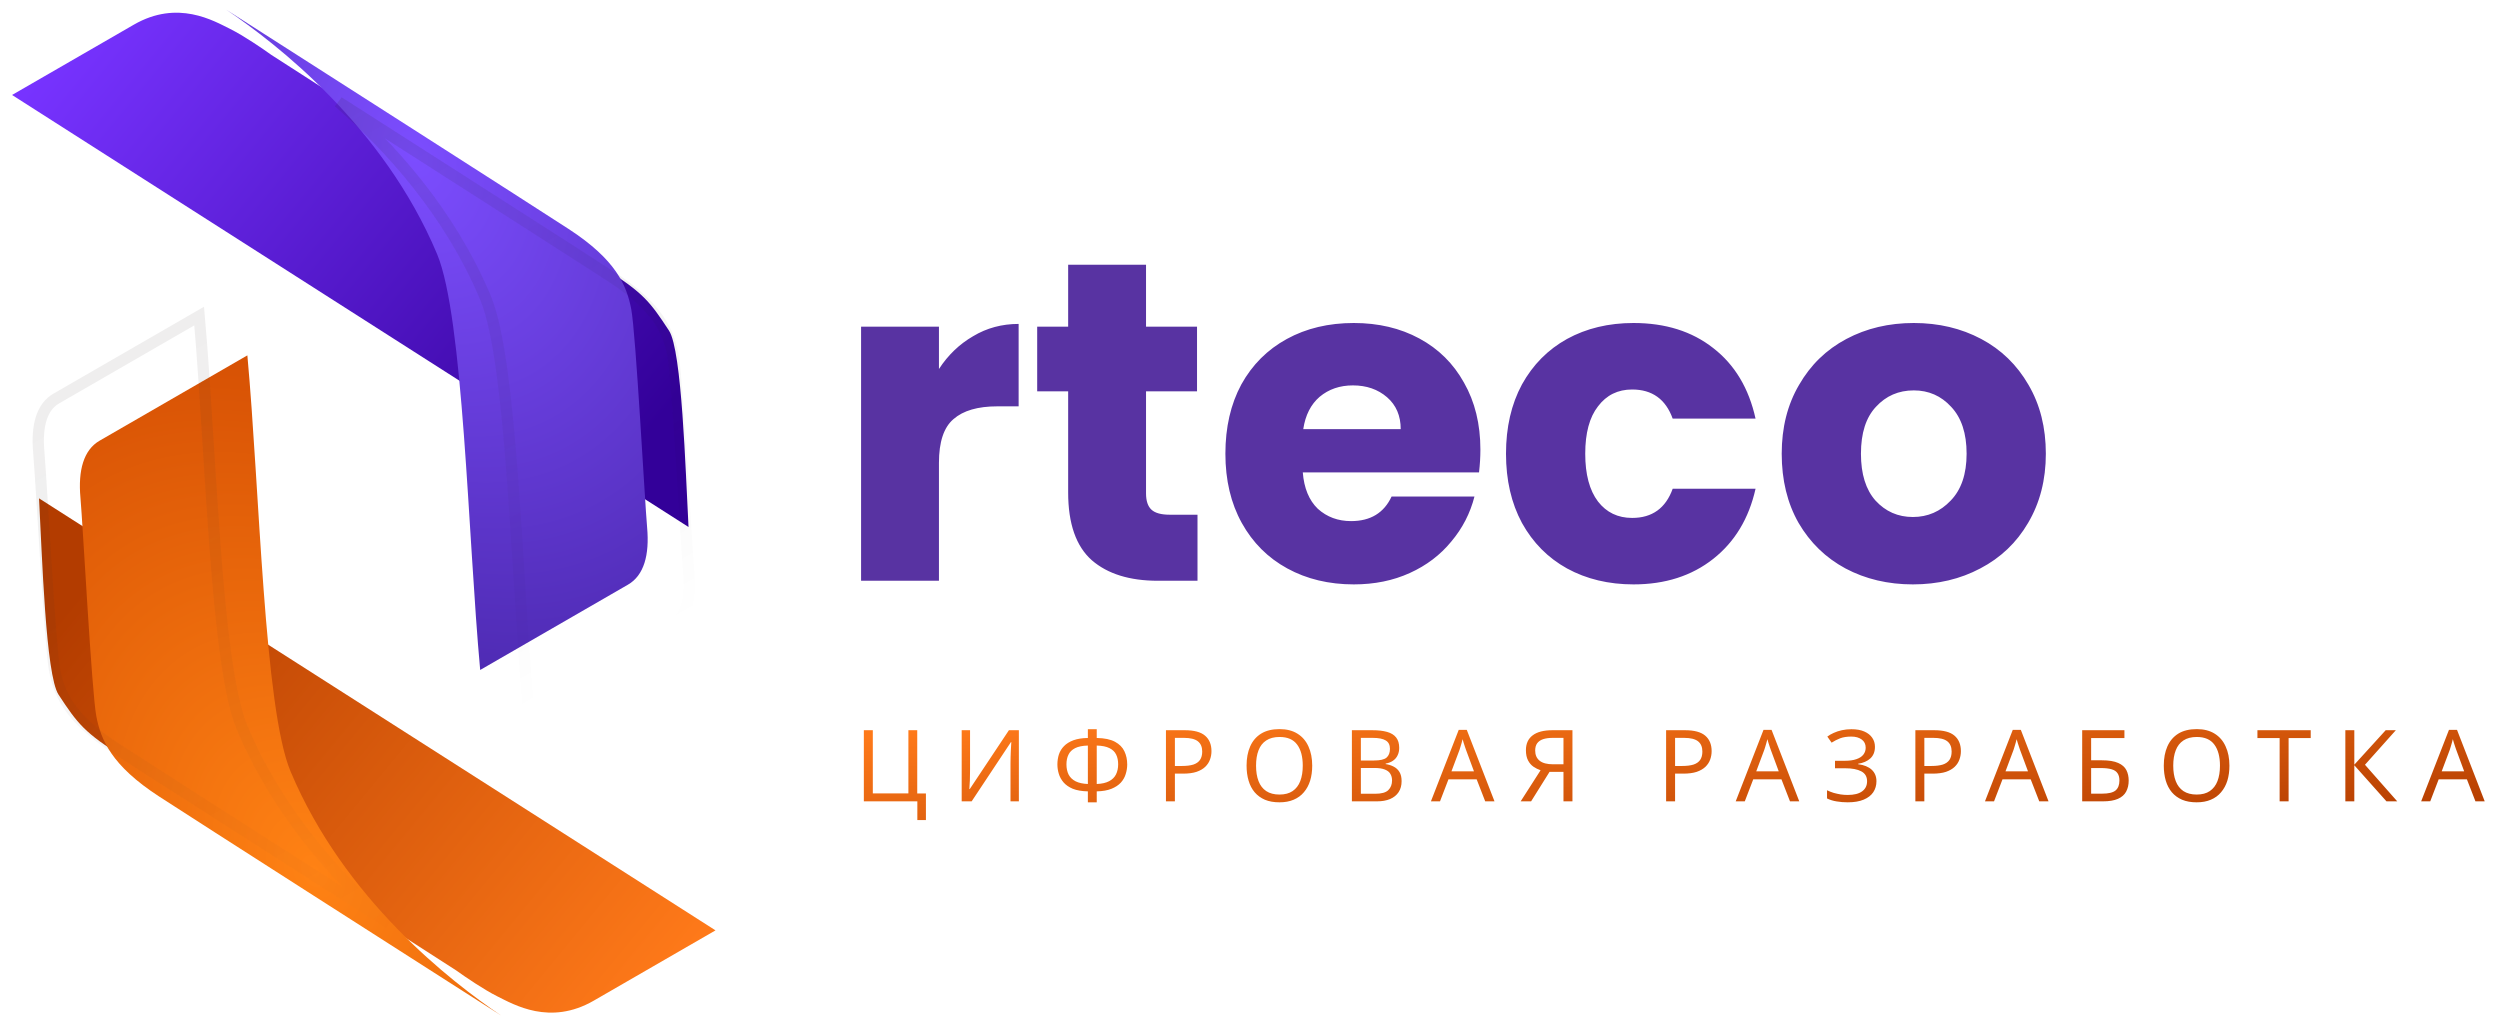
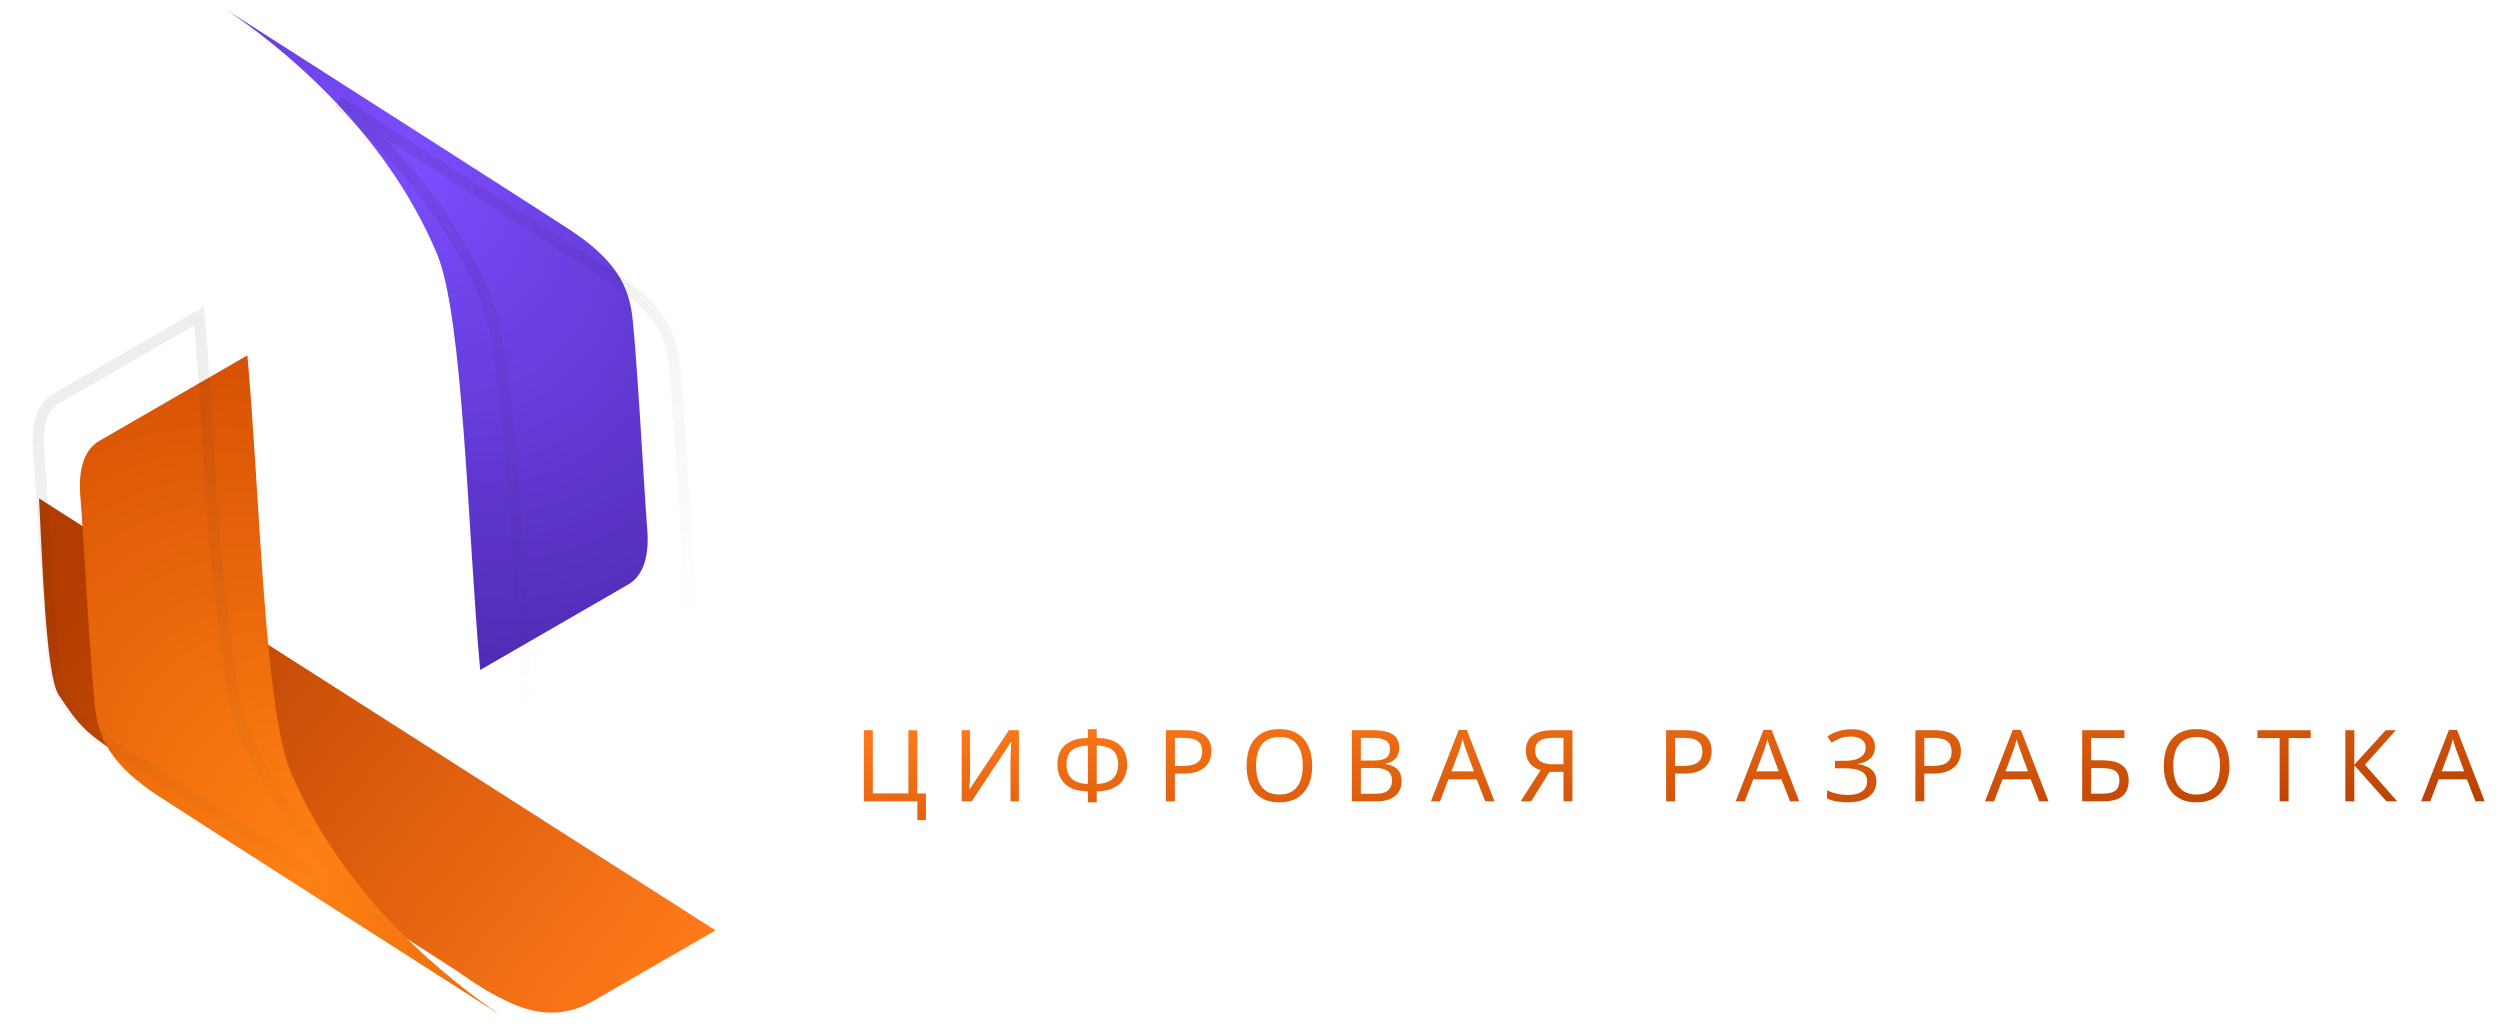
<svg xmlns="http://www.w3.org/2000/svg" width="95" height="39" viewBox="0 0 95 39" fill="none">
-   <path d="M8.75 1.102C9.252 1.351 10 1.861 10.311 2.086C14.133 4.56 22.004 9.563 22.965 10.184C24.439 11.137 24.679 11.428 25.423 12.566C25.913 13.316 26.048 17.858 26.164 20.026L0.458 3.609L5.085 0.938C6.753 -0.025 8.122 0.792 8.75 1.102Z" fill="url(#paint0_linear_1_15)" />
  <path d="M18.898 37.861C18.396 37.612 17.648 37.102 17.337 36.877C13.515 34.403 5.644 29.4 4.683 28.779C3.209 27.826 2.969 27.535 2.225 26.397C1.735 25.647 1.6 21.105 1.483 18.937L27.189 35.354L22.563 38.025C20.895 38.988 19.526 38.171 18.898 37.861Z" fill="url(#paint1_linear_1_15)" />
  <g filter="url(#filter0_i_1_15)">
    <path d="M18.323 11.364C16.281 6.509 12.228 3.379 10.32 2.089C14.054 4.475 21.883 9.48 23.323 10.417C25.125 11.588 25.529 12.557 25.704 13.465C25.879 14.373 26.216 20.735 26.308 21.768C26.4 22.801 26.191 23.581 25.58 23.934L19.964 27.176C19.497 22.102 19.331 13.761 18.323 11.364Z" fill="url(#paint2_radial_1_15)" />
  </g>
  <path d="M18.447 11.312C17.074 8.045 14.799 5.557 12.868 3.878C16.834 6.413 22.095 9.779 23.25 10.53C24.14 11.109 24.677 11.633 25.012 12.117C25.347 12.599 25.486 13.049 25.571 13.491C25.613 13.708 25.667 14.267 25.724 15.011C25.782 15.75 25.843 16.662 25.902 17.578C25.943 18.209 25.982 18.843 26.018 19.424C26.086 20.527 26.143 21.44 26.173 21.78C26.264 22.802 26.051 23.506 25.512 23.817L20.08 26.953C19.951 25.509 19.846 23.82 19.736 22.085C19.657 20.808 19.575 19.505 19.481 18.256C19.368 16.746 19.238 15.317 19.073 14.114C18.908 12.915 18.707 11.929 18.447 11.312Z" stroke="url(#paint3_linear_1_15)" stroke-width="0.429" />
  <g filter="url(#filter1_i_1_15)">
    <path d="M9.325 27.599C11.367 32.455 15.419 35.584 17.327 36.874C13.593 34.489 5.765 29.483 4.324 28.546C2.523 27.375 2.118 26.406 1.943 25.498C1.768 24.59 1.432 18.228 1.34 17.195C1.247 16.162 1.457 15.382 2.068 15.029L7.683 11.787C8.15 16.861 8.317 25.202 9.325 27.599Z" fill="url(#paint4_radial_1_15)" />
  </g>
-   <path d="M9.2 27.651C10.574 30.918 12.849 33.406 14.779 35.085C10.814 32.55 5.553 29.184 4.398 28.433C3.507 27.854 2.97 27.33 2.635 26.846C2.301 26.364 2.161 25.914 2.076 25.472C2.034 25.255 1.981 24.696 1.923 23.953C1.866 23.213 1.804 22.301 1.746 21.385C1.705 20.754 1.666 20.12 1.63 19.539C1.561 18.436 1.505 17.523 1.474 17.183C1.383 16.161 1.597 15.457 2.135 15.146L7.568 12.01C7.696 13.455 7.802 15.143 7.911 16.878C7.991 18.156 8.073 19.458 8.166 20.707C8.279 22.217 8.41 23.647 8.575 24.849C8.74 26.048 8.941 27.034 9.2 27.651Z" stroke="url(#paint5_linear_1_15)" stroke-width="0.429" />
+   <path d="M9.2 27.651C10.574 30.918 12.849 33.406 14.779 35.085C10.814 32.55 5.553 29.184 4.398 28.433C3.507 27.854 2.97 27.33 2.635 26.846C2.301 26.364 2.161 25.914 2.076 25.472C2.034 25.255 1.981 24.696 1.923 23.953C1.866 23.213 1.804 22.301 1.746 21.385C1.705 20.754 1.666 20.12 1.63 19.539C1.561 18.436 1.505 17.523 1.474 17.183C1.383 16.161 1.597 15.457 2.135 15.146L7.568 12.01C7.696 13.455 7.802 15.143 7.911 16.878C7.991 18.156 8.073 19.458 8.166 20.707C8.74 26.048 8.941 27.034 9.2 27.651Z" stroke="url(#paint5_linear_1_15)" stroke-width="0.429" />
  <g filter="url(#filter2_ii_1_15)">
-     <path d="M35.68 14.022C36.026 13.491 36.459 13.076 36.978 12.776C37.497 12.464 38.074 12.309 38.708 12.309V15.441H37.895C37.157 15.441 36.603 15.602 36.234 15.925C35.865 16.237 35.68 16.791 35.68 17.587V22.069H32.721V12.413H35.68V14.022ZM45.505 19.559V22.069H43.999C42.926 22.069 42.09 21.809 41.49 21.29C40.89 20.759 40.59 19.9 40.59 18.712V14.87H39.413V12.413H40.59V10.059H43.549V12.413H45.487V14.87H43.549V18.746C43.549 19.035 43.618 19.242 43.757 19.369C43.895 19.496 44.126 19.559 44.449 19.559H45.505ZM56.255 17.085C56.255 17.362 56.238 17.65 56.203 17.95H49.506C49.553 18.55 49.743 19.012 50.077 19.334C50.423 19.646 50.844 19.802 51.341 19.802C52.079 19.802 52.592 19.49 52.881 18.867H56.03C55.869 19.502 55.575 20.073 55.148 20.58C54.732 21.088 54.208 21.486 53.573 21.774C52.938 22.063 52.229 22.207 51.444 22.207C50.498 22.207 49.656 22.005 48.918 21.601C48.179 21.198 47.603 20.621 47.187 19.871C46.772 19.121 46.565 18.244 46.565 17.241C46.565 16.237 46.766 15.36 47.17 14.61C47.585 13.86 48.162 13.284 48.901 12.88C49.639 12.476 50.487 12.274 51.444 12.274C52.379 12.274 53.209 12.47 53.936 12.863C54.663 13.255 55.228 13.814 55.632 14.541C56.047 15.268 56.255 16.116 56.255 17.085ZM53.227 16.306C53.227 15.799 53.054 15.395 52.708 15.095C52.361 14.795 51.929 14.645 51.41 14.645C50.914 14.645 50.493 14.789 50.147 15.078C49.812 15.366 49.604 15.775 49.524 16.306H53.227ZM57.228 17.241C57.228 16.237 57.43 15.36 57.834 14.61C58.249 13.86 58.82 13.284 59.547 12.88C60.285 12.476 61.127 12.274 62.073 12.274C63.285 12.274 64.294 12.591 65.102 13.226C65.921 13.86 66.457 14.755 66.711 15.908H63.562C63.296 15.17 62.783 14.801 62.021 14.801C61.479 14.801 61.046 15.014 60.724 15.441C60.4 15.856 60.239 16.456 60.239 17.241C60.239 18.025 60.4 18.631 60.724 19.058C61.046 19.473 61.479 19.681 62.021 19.681C62.783 19.681 63.296 19.311 63.562 18.573H66.711C66.457 19.704 65.921 20.592 65.102 21.238C64.282 21.884 63.273 22.207 62.073 22.207C61.127 22.207 60.285 22.005 59.547 21.601C58.82 21.198 58.249 20.621 57.834 19.871C57.43 19.121 57.228 18.244 57.228 17.241ZM72.689 22.207C71.743 22.207 70.889 22.005 70.128 21.601C69.378 21.198 68.784 20.621 68.346 19.871C67.919 19.121 67.705 18.244 67.705 17.241C67.705 16.248 67.924 15.377 68.363 14.628C68.801 13.866 69.401 13.284 70.163 12.88C70.924 12.476 71.778 12.274 72.724 12.274C73.67 12.274 74.523 12.476 75.285 12.88C76.046 13.284 76.646 13.866 77.085 14.628C77.523 15.377 77.742 16.248 77.742 17.241C77.742 18.233 77.517 19.11 77.067 19.871C76.629 20.621 76.023 21.198 75.25 21.601C74.489 22.005 73.635 22.207 72.689 22.207ZM72.689 19.646C73.254 19.646 73.733 19.438 74.126 19.023C74.529 18.608 74.731 18.014 74.731 17.241C74.731 16.468 74.535 15.874 74.143 15.458C73.762 15.043 73.289 14.835 72.724 14.835C72.147 14.835 71.668 15.043 71.287 15.458C70.907 15.862 70.716 16.456 70.716 17.241C70.716 18.014 70.901 18.608 71.27 19.023C71.651 19.438 72.124 19.646 72.689 19.646Z" fill="#5833A2" />
-   </g>
-   <path d="M35.185 30.152V31.162H34.859V30.451H32.826V27.748H33.167V30.148H34.519V27.748H34.855V30.152H35.185ZM36.544 27.748H36.862V29.232C36.862 29.295 36.861 29.364 36.859 29.44C36.859 29.513 36.857 29.586 36.855 29.66C36.852 29.733 36.849 29.798 36.843 29.856C36.841 29.912 36.838 29.955 36.836 29.985H36.851L38.339 27.748H38.717V30.451H38.399V28.982C38.399 28.914 38.401 28.84 38.403 28.762C38.406 28.681 38.408 28.605 38.411 28.531C38.416 28.456 38.42 28.389 38.422 28.331C38.425 28.273 38.427 28.23 38.43 28.202H38.414L36.923 30.451H36.544V27.748ZM41.676 27.71V28.043C41.969 28.048 42.2 28.096 42.369 28.187C42.538 28.278 42.658 28.399 42.728 28.55C42.799 28.699 42.834 28.866 42.834 29.05C42.834 29.171 42.815 29.292 42.777 29.413C42.742 29.532 42.68 29.641 42.592 29.739C42.504 29.835 42.385 29.913 42.236 29.974C42.087 30.034 41.901 30.067 41.676 30.072V30.488H41.339V30.072C41.109 30.067 40.919 30.034 40.767 29.974C40.618 29.911 40.501 29.83 40.415 29.731C40.33 29.631 40.269 29.521 40.234 29.402C40.198 29.283 40.181 29.166 40.181 29.05C40.181 28.916 40.2 28.79 40.237 28.672C40.278 28.55 40.342 28.444 40.431 28.354C40.521 28.26 40.641 28.186 40.79 28.13C40.939 28.075 41.122 28.046 41.339 28.043V27.71H41.676ZM41.339 28.331C41.137 28.336 40.976 28.369 40.855 28.429C40.736 28.49 40.651 28.573 40.601 28.679C40.55 28.783 40.525 28.905 40.525 29.046C40.525 29.195 40.553 29.325 40.608 29.436C40.666 29.545 40.755 29.629 40.873 29.69C40.995 29.75 41.15 29.784 41.339 29.792V28.331ZM41.676 29.792C41.87 29.784 42.027 29.749 42.145 29.686C42.266 29.623 42.353 29.537 42.407 29.429C42.462 29.317 42.49 29.19 42.49 29.046C42.49 28.902 42.465 28.779 42.414 28.675C42.364 28.569 42.279 28.487 42.16 28.429C42.042 28.369 41.88 28.336 41.676 28.331V29.792ZM45.021 27.748C45.374 27.748 45.632 27.817 45.793 27.956C45.955 28.095 46.036 28.291 46.036 28.543C46.036 28.654 46.017 28.761 45.979 28.865C45.943 28.965 45.884 29.056 45.801 29.137C45.718 29.218 45.606 29.282 45.468 29.33C45.329 29.376 45.159 29.398 44.957 29.398H44.646V30.451H44.306V27.748H45.021ZM44.991 28.039H44.646V29.107H44.919C45.091 29.107 45.233 29.089 45.347 29.054C45.46 29.016 45.545 28.957 45.6 28.876C45.656 28.795 45.684 28.689 45.684 28.558C45.684 28.384 45.628 28.254 45.517 28.168C45.406 28.082 45.231 28.039 44.991 28.039ZM49.864 29.096C49.864 29.305 49.838 29.495 49.785 29.667C49.732 29.836 49.653 29.983 49.547 30.106C49.443 30.23 49.313 30.324 49.157 30.39C49.002 30.456 48.824 30.488 48.619 30.488C48.407 30.488 48.223 30.456 48.066 30.39C47.91 30.322 47.78 30.227 47.677 30.106C47.573 29.983 47.496 29.835 47.446 29.663C47.395 29.492 47.37 29.301 47.37 29.092C47.37 28.814 47.415 28.572 47.506 28.365C47.597 28.158 47.734 27.996 47.919 27.88C48.105 27.764 48.34 27.706 48.623 27.706C48.893 27.706 49.12 27.764 49.304 27.88C49.488 27.994 49.627 28.155 49.721 28.365C49.816 28.572 49.864 28.815 49.864 29.096ZM47.73 29.096C47.73 29.323 47.761 29.518 47.824 29.682C47.887 29.846 47.984 29.972 48.116 30.061C48.249 30.149 48.417 30.193 48.619 30.193C48.824 30.193 48.99 30.149 49.119 30.061C49.25 29.972 49.347 29.846 49.41 29.682C49.473 29.518 49.505 29.323 49.505 29.096C49.505 28.755 49.434 28.488 49.293 28.297C49.151 28.102 48.928 28.005 48.623 28.005C48.419 28.005 48.249 28.049 48.116 28.138C47.984 28.224 47.887 28.348 47.824 28.512C47.761 28.674 47.73 28.868 47.73 29.096ZM52.144 27.748C52.369 27.748 52.557 27.769 52.708 27.812C52.862 27.855 52.977 27.926 53.053 28.024C53.131 28.123 53.17 28.254 53.17 28.418C53.17 28.524 53.15 28.619 53.109 28.702C53.072 28.783 53.014 28.851 52.935 28.906C52.86 28.959 52.766 28.996 52.655 29.016V29.035C52.769 29.052 52.871 29.085 52.962 29.133C53.055 29.181 53.128 29.249 53.181 29.338C53.234 29.426 53.261 29.541 53.261 29.682C53.261 29.846 53.223 29.986 53.147 30.102C53.072 30.216 52.963 30.303 52.822 30.364C52.683 30.422 52.517 30.451 52.322 30.451H51.372V27.748H52.144ZM52.212 28.899C52.445 28.899 52.603 28.862 52.689 28.789C52.775 28.713 52.818 28.602 52.818 28.456C52.818 28.307 52.765 28.201 52.659 28.138C52.555 28.072 52.389 28.039 52.159 28.039H51.713V28.899H52.212ZM51.713 29.183V30.163H52.258C52.498 30.163 52.664 30.116 52.757 30.023C52.851 29.93 52.898 29.807 52.898 29.656C52.898 29.56 52.876 29.476 52.833 29.406C52.793 29.335 52.723 29.281 52.625 29.243C52.529 29.203 52.398 29.183 52.231 29.183H51.713ZM56.438 30.451L56.113 29.614H55.042L54.72 30.451H54.375L55.431 27.736H55.738L56.791 30.451H56.438ZM55.708 28.494C55.7 28.473 55.688 28.437 55.67 28.384C55.652 28.331 55.635 28.276 55.617 28.221C55.602 28.163 55.589 28.119 55.579 28.088C55.566 28.139 55.553 28.191 55.538 28.244C55.525 28.294 55.511 28.341 55.496 28.384C55.483 28.427 55.472 28.463 55.462 28.494L55.155 29.311H56.011L55.708 28.494ZM58.883 29.33L58.182 30.451H57.785L58.542 29.27C58.446 29.237 58.355 29.192 58.269 29.133C58.186 29.075 58.118 28.996 58.065 28.895C58.012 28.794 57.985 28.664 57.985 28.505C57.985 28.26 58.07 28.073 58.239 27.945C58.408 27.814 58.66 27.748 58.996 27.748H59.753V30.451H59.412V29.33H58.883ZM59.004 28.039C58.86 28.039 58.739 28.056 58.64 28.088C58.542 28.121 58.466 28.173 58.413 28.244C58.362 28.314 58.337 28.407 58.337 28.52C58.337 28.687 58.393 28.815 58.504 28.906C58.615 28.997 58.786 29.043 59.019 29.043H59.412V28.039H59.004ZM64.028 27.748C64.381 27.748 64.638 27.817 64.8 27.956C64.962 28.095 65.042 28.291 65.042 28.543C65.042 28.654 65.023 28.761 64.986 28.865C64.95 28.965 64.891 29.056 64.808 29.137C64.724 29.218 64.613 29.282 64.475 29.33C64.336 29.376 64.165 29.398 63.964 29.398H63.653V30.451H63.312V27.748H64.028ZM63.998 28.039H63.653V29.107H63.926C64.097 29.107 64.24 29.089 64.353 29.054C64.467 29.016 64.551 28.957 64.607 28.876C64.662 28.795 64.69 28.689 64.69 28.558C64.69 28.384 64.635 28.254 64.524 28.168C64.413 28.082 64.237 28.039 63.998 28.039ZM68.02 30.451L67.695 29.614H66.623L66.302 30.451H65.957L67.013 27.736H67.32L68.372 30.451H68.02ZM67.29 28.494C67.282 28.473 67.269 28.437 67.252 28.384C67.234 28.331 67.216 28.276 67.199 28.221C67.184 28.163 67.171 28.119 67.161 28.088C67.148 28.139 67.134 28.191 67.119 28.244C67.106 28.294 67.093 28.341 67.078 28.384C67.065 28.427 67.053 28.463 67.043 28.494L66.737 29.311H67.592L67.29 28.494ZM71.248 28.38C71.248 28.564 71.19 28.711 71.074 28.819C70.958 28.925 70.802 28.993 70.608 29.023V29.039C70.835 29.069 71.008 29.14 71.127 29.251C71.245 29.362 71.305 29.507 71.305 29.686C71.305 29.845 71.264 29.985 71.183 30.106C71.103 30.225 70.982 30.318 70.82 30.386C70.659 30.454 70.457 30.488 70.214 30.488C70.068 30.488 69.928 30.477 69.794 30.454C69.663 30.434 69.54 30.396 69.427 30.341V30.03C69.505 30.068 69.589 30.101 69.677 30.129C69.768 30.154 69.859 30.174 69.949 30.189C70.04 30.202 70.127 30.208 70.211 30.208C70.453 30.208 70.636 30.163 70.759 30.072C70.886 29.981 70.949 29.852 70.949 29.686C70.949 29.514 70.876 29.389 70.729 29.311C70.583 29.233 70.379 29.194 70.116 29.194H69.73V28.91H70.097C70.276 28.91 70.424 28.89 70.54 28.849C70.659 28.809 70.747 28.752 70.805 28.679C70.865 28.603 70.896 28.515 70.896 28.414C70.896 28.278 70.845 28.173 70.744 28.1C70.643 28.027 70.512 27.99 70.351 27.99C70.182 27.99 70.04 28.012 69.927 28.055C69.816 28.098 69.707 28.153 69.601 28.221L69.438 27.99C69.509 27.937 69.59 27.89 69.681 27.85C69.774 27.807 69.877 27.773 69.991 27.748C70.105 27.723 70.226 27.71 70.354 27.71C70.549 27.71 70.712 27.739 70.843 27.797C70.977 27.855 71.077 27.935 71.145 28.036C71.214 28.134 71.248 28.249 71.248 28.38ZM73.5 27.748C73.853 27.748 74.111 27.817 74.272 27.956C74.433 28.095 74.514 28.291 74.514 28.543C74.514 28.654 74.495 28.761 74.457 28.865C74.422 28.965 74.363 29.056 74.28 29.137C74.196 29.218 74.085 29.282 73.947 29.33C73.808 29.376 73.637 29.398 73.436 29.398H73.125V30.451H72.784V27.748H73.5ZM73.469 28.039H73.125V29.107H73.398C73.569 29.107 73.712 29.089 73.825 29.054C73.939 29.016 74.023 28.957 74.079 28.876C74.134 28.795 74.162 28.689 74.162 28.558C74.162 28.384 74.107 28.254 73.996 28.168C73.885 28.082 73.709 28.039 73.469 28.039ZM77.492 30.451L77.166 29.614H76.095L75.773 30.451H75.429L76.485 27.736H76.792L77.844 30.451H77.492ZM76.761 28.494C76.754 28.473 76.742 28.437 76.724 28.384C76.706 28.331 76.689 28.276 76.671 28.221C76.656 28.163 76.643 28.119 76.633 28.088C76.62 28.139 76.606 28.191 76.591 28.244C76.579 28.294 76.565 28.341 76.549 28.384C76.537 28.427 76.526 28.463 76.515 28.494L76.209 29.311H77.064L76.761 28.494ZM79.123 30.451V27.748H80.728V28.047H79.463V28.891H79.864C80.134 28.891 80.344 28.925 80.493 28.993C80.641 29.059 80.745 29.15 80.803 29.266C80.861 29.379 80.89 29.511 80.89 29.66C80.89 29.824 80.857 29.965 80.792 30.084C80.729 30.202 80.625 30.293 80.481 30.356C80.338 30.419 80.148 30.451 79.914 30.451H79.123ZM79.88 30.159C80.122 30.159 80.292 30.119 80.391 30.038C80.489 29.955 80.538 29.828 80.538 29.66C80.538 29.544 80.514 29.451 80.466 29.383C80.421 29.313 80.345 29.262 80.239 29.232C80.136 29.201 79.997 29.186 79.823 29.186H79.463V30.159H79.88ZM84.718 29.096C84.718 29.305 84.692 29.495 84.639 29.667C84.586 29.836 84.506 29.983 84.4 30.106C84.297 30.23 84.167 30.324 84.01 30.39C83.856 30.456 83.677 30.488 83.473 30.488C83.261 30.488 83.077 30.456 82.92 30.39C82.763 30.322 82.634 30.227 82.53 30.106C82.427 29.983 82.35 29.835 82.299 29.663C82.249 29.492 82.224 29.301 82.224 29.092C82.224 28.814 82.269 28.572 82.36 28.365C82.451 28.158 82.588 27.996 82.772 27.88C82.959 27.764 83.194 27.706 83.477 27.706C83.747 27.706 83.974 27.764 84.158 27.88C84.342 27.994 84.481 28.155 84.574 28.365C84.67 28.572 84.718 28.815 84.718 29.096ZM82.583 29.096C82.583 29.323 82.615 29.518 82.678 29.682C82.741 29.846 82.838 29.972 82.969 30.061C83.103 30.149 83.271 30.193 83.473 30.193C83.677 30.193 83.844 30.149 83.972 30.061C84.103 29.972 84.201 29.846 84.264 29.682C84.327 29.518 84.359 29.323 84.359 29.096C84.359 28.755 84.288 28.488 84.147 28.297C84.005 28.102 83.782 28.005 83.477 28.005C83.272 28.005 83.103 28.049 82.969 28.138C82.838 28.224 82.741 28.348 82.678 28.512C82.615 28.674 82.583 28.868 82.583 29.096ZM86.967 30.451H86.626V28.047H85.782V27.748H87.807V28.047H86.967V30.451ZM91.095 30.451H90.686L89.464 29.08V30.451H89.123V27.748H89.464V29.058L90.656 27.748H91.042L89.869 29.061L91.095 30.451ZM94.067 30.451L93.742 29.614H92.67L92.349 30.451H92.004L93.06 27.736H93.367L94.419 30.451H94.067ZM93.337 28.494C93.329 28.473 93.317 28.437 93.299 28.384C93.281 28.331 93.264 28.276 93.246 28.221C93.231 28.163 93.218 28.119 93.208 28.088C93.195 28.139 93.181 28.191 93.166 28.244C93.154 28.294 93.14 28.341 93.125 28.384C93.112 28.427 93.101 28.463 93.091 28.494L92.784 29.311H93.639L93.337 28.494Z" fill="white" fill-opacity="0.7" />
+     </g>
  <path d="M35.185 30.152V31.162H34.859V30.451H32.826V27.748H33.167V30.148H34.519V27.748H34.855V30.152H35.185ZM36.544 27.748H36.862V29.232C36.862 29.295 36.861 29.364 36.859 29.44C36.859 29.513 36.857 29.586 36.855 29.66C36.852 29.733 36.849 29.798 36.843 29.856C36.841 29.912 36.838 29.955 36.836 29.985H36.851L38.339 27.748H38.717V30.451H38.399V28.982C38.399 28.914 38.401 28.84 38.403 28.762C38.406 28.681 38.408 28.605 38.411 28.531C38.416 28.456 38.42 28.389 38.422 28.331C38.425 28.273 38.427 28.23 38.43 28.202H38.414L36.923 30.451H36.544V27.748ZM41.676 27.71V28.043C41.969 28.048 42.2 28.096 42.369 28.187C42.538 28.278 42.658 28.399 42.728 28.55C42.799 28.699 42.834 28.866 42.834 29.05C42.834 29.171 42.815 29.292 42.777 29.413C42.742 29.532 42.68 29.641 42.592 29.739C42.504 29.835 42.385 29.913 42.236 29.974C42.087 30.034 41.901 30.067 41.676 30.072V30.488H41.339V30.072C41.109 30.067 40.919 30.034 40.767 29.974C40.618 29.911 40.501 29.83 40.415 29.731C40.33 29.631 40.269 29.521 40.234 29.402C40.198 29.283 40.181 29.166 40.181 29.05C40.181 28.916 40.2 28.79 40.237 28.672C40.278 28.55 40.342 28.444 40.431 28.354C40.521 28.26 40.641 28.186 40.79 28.13C40.939 28.075 41.122 28.046 41.339 28.043V27.71H41.676ZM41.339 28.331C41.137 28.336 40.976 28.369 40.855 28.429C40.736 28.49 40.651 28.573 40.601 28.679C40.55 28.783 40.525 28.905 40.525 29.046C40.525 29.195 40.553 29.325 40.608 29.436C40.666 29.545 40.755 29.629 40.873 29.69C40.995 29.75 41.15 29.784 41.339 29.792V28.331ZM41.676 29.792C41.87 29.784 42.027 29.749 42.145 29.686C42.266 29.623 42.353 29.537 42.407 29.429C42.462 29.317 42.49 29.19 42.49 29.046C42.49 28.902 42.465 28.779 42.414 28.675C42.364 28.569 42.279 28.487 42.16 28.429C42.042 28.369 41.88 28.336 41.676 28.331V29.792ZM45.021 27.748C45.374 27.748 45.632 27.817 45.793 27.956C45.955 28.095 46.036 28.291 46.036 28.543C46.036 28.654 46.017 28.761 45.979 28.865C45.943 28.965 45.884 29.056 45.801 29.137C45.718 29.218 45.606 29.282 45.468 29.33C45.329 29.376 45.159 29.398 44.957 29.398H44.646V30.451H44.306V27.748H45.021ZM44.991 28.039H44.646V29.107H44.919C45.091 29.107 45.233 29.089 45.347 29.054C45.46 29.016 45.545 28.957 45.6 28.876C45.656 28.795 45.684 28.689 45.684 28.558C45.684 28.384 45.628 28.254 45.517 28.168C45.406 28.082 45.231 28.039 44.991 28.039ZM49.864 29.096C49.864 29.305 49.838 29.495 49.785 29.667C49.732 29.836 49.653 29.983 49.547 30.106C49.443 30.23 49.313 30.324 49.157 30.39C49.002 30.456 48.824 30.488 48.619 30.488C48.407 30.488 48.223 30.456 48.066 30.39C47.91 30.322 47.78 30.227 47.677 30.106C47.573 29.983 47.496 29.835 47.446 29.663C47.395 29.492 47.37 29.301 47.37 29.092C47.37 28.814 47.415 28.572 47.506 28.365C47.597 28.158 47.734 27.996 47.919 27.88C48.105 27.764 48.34 27.706 48.623 27.706C48.893 27.706 49.12 27.764 49.304 27.88C49.488 27.994 49.627 28.155 49.721 28.365C49.816 28.572 49.864 28.815 49.864 29.096ZM47.73 29.096C47.73 29.323 47.761 29.518 47.824 29.682C47.887 29.846 47.984 29.972 48.116 30.061C48.249 30.149 48.417 30.193 48.619 30.193C48.824 30.193 48.99 30.149 49.119 30.061C49.25 29.972 49.347 29.846 49.41 29.682C49.473 29.518 49.505 29.323 49.505 29.096C49.505 28.755 49.434 28.488 49.293 28.297C49.151 28.102 48.928 28.005 48.623 28.005C48.419 28.005 48.249 28.049 48.116 28.138C47.984 28.224 47.887 28.348 47.824 28.512C47.761 28.674 47.73 28.868 47.73 29.096ZM52.144 27.748C52.369 27.748 52.557 27.769 52.708 27.812C52.862 27.855 52.977 27.926 53.053 28.024C53.131 28.123 53.17 28.254 53.17 28.418C53.17 28.524 53.15 28.619 53.109 28.702C53.072 28.783 53.014 28.851 52.935 28.906C52.86 28.959 52.766 28.996 52.655 29.016V29.035C52.769 29.052 52.871 29.085 52.962 29.133C53.055 29.181 53.128 29.249 53.181 29.338C53.234 29.426 53.261 29.541 53.261 29.682C53.261 29.846 53.223 29.986 53.147 30.102C53.072 30.216 52.963 30.303 52.822 30.364C52.683 30.422 52.517 30.451 52.322 30.451H51.372V27.748H52.144ZM52.212 28.899C52.445 28.899 52.603 28.862 52.689 28.789C52.775 28.713 52.818 28.602 52.818 28.456C52.818 28.307 52.765 28.201 52.659 28.138C52.555 28.072 52.389 28.039 52.159 28.039H51.713V28.899H52.212ZM51.713 29.183V30.163H52.258C52.498 30.163 52.664 30.116 52.757 30.023C52.851 29.93 52.898 29.807 52.898 29.656C52.898 29.56 52.876 29.476 52.833 29.406C52.793 29.335 52.723 29.281 52.625 29.243C52.529 29.203 52.398 29.183 52.231 29.183H51.713ZM56.438 30.451L56.113 29.614H55.042L54.72 30.451H54.375L55.431 27.736H55.738L56.791 30.451H56.438ZM55.708 28.494C55.7 28.473 55.688 28.437 55.67 28.384C55.652 28.331 55.635 28.276 55.617 28.221C55.602 28.163 55.589 28.119 55.579 28.088C55.566 28.139 55.553 28.191 55.538 28.244C55.525 28.294 55.511 28.341 55.496 28.384C55.483 28.427 55.472 28.463 55.462 28.494L55.155 29.311H56.011L55.708 28.494ZM58.883 29.33L58.182 30.451H57.785L58.542 29.27C58.446 29.237 58.355 29.192 58.269 29.133C58.186 29.075 58.118 28.996 58.065 28.895C58.012 28.794 57.985 28.664 57.985 28.505C57.985 28.26 58.07 28.073 58.239 27.945C58.408 27.814 58.66 27.748 58.996 27.748H59.753V30.451H59.412V29.33H58.883ZM59.004 28.039C58.86 28.039 58.739 28.056 58.64 28.088C58.542 28.121 58.466 28.173 58.413 28.244C58.362 28.314 58.337 28.407 58.337 28.52C58.337 28.687 58.393 28.815 58.504 28.906C58.615 28.997 58.786 29.043 59.019 29.043H59.412V28.039H59.004ZM64.028 27.748C64.381 27.748 64.638 27.817 64.8 27.956C64.962 28.095 65.042 28.291 65.042 28.543C65.042 28.654 65.023 28.761 64.986 28.865C64.95 28.965 64.891 29.056 64.808 29.137C64.724 29.218 64.613 29.282 64.475 29.33C64.336 29.376 64.165 29.398 63.964 29.398H63.653V30.451H63.312V27.748H64.028ZM63.998 28.039H63.653V29.107H63.926C64.097 29.107 64.24 29.089 64.353 29.054C64.467 29.016 64.551 28.957 64.607 28.876C64.662 28.795 64.69 28.689 64.69 28.558C64.69 28.384 64.635 28.254 64.524 28.168C64.413 28.082 64.237 28.039 63.998 28.039ZM68.02 30.451L67.695 29.614H66.623L66.302 30.451H65.957L67.013 27.736H67.32L68.372 30.451H68.02ZM67.29 28.494C67.282 28.473 67.269 28.437 67.252 28.384C67.234 28.331 67.216 28.276 67.199 28.221C67.184 28.163 67.171 28.119 67.161 28.088C67.148 28.139 67.134 28.191 67.119 28.244C67.106 28.294 67.093 28.341 67.078 28.384C67.065 28.427 67.053 28.463 67.043 28.494L66.737 29.311H67.592L67.29 28.494ZM71.248 28.38C71.248 28.564 71.19 28.711 71.074 28.819C70.958 28.925 70.802 28.993 70.608 29.023V29.039C70.835 29.069 71.008 29.14 71.127 29.251C71.245 29.362 71.305 29.507 71.305 29.686C71.305 29.845 71.264 29.985 71.183 30.106C71.103 30.225 70.982 30.318 70.82 30.386C70.659 30.454 70.457 30.488 70.214 30.488C70.068 30.488 69.928 30.477 69.794 30.454C69.663 30.434 69.54 30.396 69.427 30.341V30.03C69.505 30.068 69.589 30.101 69.677 30.129C69.768 30.154 69.859 30.174 69.949 30.189C70.04 30.202 70.127 30.208 70.211 30.208C70.453 30.208 70.636 30.163 70.759 30.072C70.886 29.981 70.949 29.852 70.949 29.686C70.949 29.514 70.876 29.389 70.729 29.311C70.583 29.233 70.379 29.194 70.116 29.194H69.73V28.91H70.097C70.276 28.91 70.424 28.89 70.54 28.849C70.659 28.809 70.747 28.752 70.805 28.679C70.865 28.603 70.896 28.515 70.896 28.414C70.896 28.278 70.845 28.173 70.744 28.1C70.643 28.027 70.512 27.99 70.351 27.99C70.182 27.99 70.04 28.012 69.927 28.055C69.816 28.098 69.707 28.153 69.601 28.221L69.438 27.99C69.509 27.937 69.59 27.89 69.681 27.85C69.774 27.807 69.877 27.773 69.991 27.748C70.105 27.723 70.226 27.71 70.354 27.71C70.549 27.71 70.712 27.739 70.843 27.797C70.977 27.855 71.077 27.935 71.145 28.036C71.214 28.134 71.248 28.249 71.248 28.38ZM73.5 27.748C73.853 27.748 74.111 27.817 74.272 27.956C74.433 28.095 74.514 28.291 74.514 28.543C74.514 28.654 74.495 28.761 74.457 28.865C74.422 28.965 74.363 29.056 74.28 29.137C74.196 29.218 74.085 29.282 73.947 29.33C73.808 29.376 73.637 29.398 73.436 29.398H73.125V30.451H72.784V27.748H73.5ZM73.469 28.039H73.125V29.107H73.398C73.569 29.107 73.712 29.089 73.825 29.054C73.939 29.016 74.023 28.957 74.079 28.876C74.134 28.795 74.162 28.689 74.162 28.558C74.162 28.384 74.107 28.254 73.996 28.168C73.885 28.082 73.709 28.039 73.469 28.039ZM77.492 30.451L77.166 29.614H76.095L75.773 30.451H75.429L76.485 27.736H76.792L77.844 30.451H77.492ZM76.761 28.494C76.754 28.473 76.742 28.437 76.724 28.384C76.706 28.331 76.689 28.276 76.671 28.221C76.656 28.163 76.643 28.119 76.633 28.088C76.62 28.139 76.606 28.191 76.591 28.244C76.579 28.294 76.565 28.341 76.549 28.384C76.537 28.427 76.526 28.463 76.515 28.494L76.209 29.311H77.064L76.761 28.494ZM79.123 30.451V27.748H80.728V28.047H79.463V28.891H79.864C80.134 28.891 80.344 28.925 80.493 28.993C80.641 29.059 80.745 29.15 80.803 29.266C80.861 29.379 80.89 29.511 80.89 29.66C80.89 29.824 80.857 29.965 80.792 30.084C80.729 30.202 80.625 30.293 80.481 30.356C80.338 30.419 80.148 30.451 79.914 30.451H79.123ZM79.88 30.159C80.122 30.159 80.292 30.119 80.391 30.038C80.489 29.955 80.538 29.828 80.538 29.66C80.538 29.544 80.514 29.451 80.466 29.383C80.421 29.313 80.345 29.262 80.239 29.232C80.136 29.201 79.997 29.186 79.823 29.186H79.463V30.159H79.88ZM84.718 29.096C84.718 29.305 84.692 29.495 84.639 29.667C84.586 29.836 84.506 29.983 84.4 30.106C84.297 30.23 84.167 30.324 84.01 30.39C83.856 30.456 83.677 30.488 83.473 30.488C83.261 30.488 83.077 30.456 82.92 30.39C82.763 30.322 82.634 30.227 82.53 30.106C82.427 29.983 82.35 29.835 82.299 29.663C82.249 29.492 82.224 29.301 82.224 29.092C82.224 28.814 82.269 28.572 82.36 28.365C82.451 28.158 82.588 27.996 82.772 27.88C82.959 27.764 83.194 27.706 83.477 27.706C83.747 27.706 83.974 27.764 84.158 27.88C84.342 27.994 84.481 28.155 84.574 28.365C84.67 28.572 84.718 28.815 84.718 29.096ZM82.583 29.096C82.583 29.323 82.615 29.518 82.678 29.682C82.741 29.846 82.838 29.972 82.969 30.061C83.103 30.149 83.271 30.193 83.473 30.193C83.677 30.193 83.844 30.149 83.972 30.061C84.103 29.972 84.201 29.846 84.264 29.682C84.327 29.518 84.359 29.323 84.359 29.096C84.359 28.755 84.288 28.488 84.147 28.297C84.005 28.102 83.782 28.005 83.477 28.005C83.272 28.005 83.103 28.049 82.969 28.138C82.838 28.224 82.741 28.348 82.678 28.512C82.615 28.674 82.583 28.868 82.583 29.096ZM86.967 30.451H86.626V28.047H85.782V27.748H87.807V28.047H86.967V30.451ZM91.095 30.451H90.686L89.464 29.08V30.451H89.123V27.748H89.464V29.058L90.656 27.748H91.042L89.869 29.061L91.095 30.451ZM94.067 30.451L93.742 29.614H92.67L92.349 30.451H92.004L93.06 27.736H93.367L94.419 30.451H94.067ZM93.337 28.494C93.329 28.473 93.317 28.437 93.299 28.384C93.281 28.331 93.264 28.276 93.246 28.221C93.231 28.163 93.218 28.119 93.208 28.088C93.195 28.139 93.181 28.191 93.166 28.244C93.154 28.294 93.14 28.341 93.125 28.384C93.112 28.427 93.101 28.463 93.091 28.494L92.784 29.311H93.639L93.337 28.494Z" fill="url(#paint6_linear_1_15)" />
  <defs>
    <filter id="filter0_i_1_15" x="8.604" y="0.372" width="17.725" height="26.804" filterUnits="userSpaceOnUse" color-interpolation-filters="sRGB">
      <feFlood flood-opacity="0" result="BackgroundImageFix" />
      <feBlend mode="normal" in="SourceGraphic" in2="BackgroundImageFix" result="shape" />
      <feColorMatrix in="SourceAlpha" type="matrix" values="0 0 0 0 0 0 0 0 0 0 0 0 0 0 0 0 0 0 127 0" result="hardAlpha" />
      <feOffset dx="-1.717" dy="-1.717" />
      <feGaussianBlur stdDeviation="2.575" />
      <feComposite in2="hardAlpha" operator="arithmetic" k2="-1" k3="1" />
      <feColorMatrix type="matrix" values="0 0 0 0 1 0 0 0 0 1 0 0 0 0 1 0 0 0 0.12 0" />
      <feBlend mode="normal" in2="shape" result="effect1_innerShadow_1_15" />
    </filter>
    <filter id="filter1_i_1_15" x="1.319" y="11.787" width="17.725" height="26.804" filterUnits="userSpaceOnUse" color-interpolation-filters="sRGB">
      <feFlood flood-opacity="0" result="BackgroundImageFix" />
      <feBlend mode="normal" in="SourceGraphic" in2="BackgroundImageFix" result="shape" />
      <feColorMatrix in="SourceAlpha" type="matrix" values="0 0 0 0 0 0 0 0 0 0 0 0 0 0 0 0 0 0 127 0" result="hardAlpha" />
      <feOffset dx="1.717" dy="1.717" />
      <feGaussianBlur stdDeviation="2.575" />
      <feComposite in2="hardAlpha" operator="arithmetic" k2="-1" k3="1" />
      <feColorMatrix type="matrix" values="0 0 0 0 1 0 0 0 0 1 0 0 0 0 1 0 0 0 0.12 0" />
      <feBlend mode="normal" in2="shape" result="effect1_innerShadow_1_15" />
    </filter>
    <filter id="filter2_ii_1_15" x="31.004" y="8.342" width="48.455" height="15.581" filterUnits="userSpaceOnUse" color-interpolation-filters="sRGB">
      <feFlood flood-opacity="0" result="BackgroundImageFix" />
      <feBlend mode="normal" in="SourceGraphic" in2="BackgroundImageFix" result="shape" />
      <feColorMatrix in="SourceAlpha" type="matrix" values="0 0 0 0 0 0 0 0 0 0 0 0 0 0 0 0 0 0 127 0" result="hardAlpha" />
      <feOffset dx="-1.717" dy="-1.717" />
      <feGaussianBlur stdDeviation="0.858" />
      <feComposite in2="hardAlpha" operator="arithmetic" k2="-1" k3="1" />
      <feColorMatrix type="matrix" values="0 0 0 0 0.322 0 0 0 0 0.09 0 0 0 0 0.784 0 0 0 0.24 0" />
      <feBlend mode="normal" in2="shape" result="effect1_innerShadow_1_15" />
      <feColorMatrix in="SourceAlpha" type="matrix" values="0 0 0 0 0 0 0 0 0 0 0 0 0 0 0 0 0 0 127 0" result="hardAlpha" />
      <feOffset dx="1.717" dy="1.717" />
      <feGaussianBlur stdDeviation="1.717" />
      <feComposite in2="hardAlpha" operator="arithmetic" k2="-1" k3="1" />
      <feColorMatrix type="matrix" values="0 0 0 0 0.98 0 0 0 0 0.486 0 0 0 0 0.075 0 0 0 0.04 0" />
      <feBlend mode="normal" in2="effect1_innerShadow_1_15" result="effect2_innerShadow_1_15" />
    </filter>
    <linearGradient id="paint0_linear_1_15" x1="1.173" y1="3.196" x2="21.671" y2="20.061" gradientUnits="userSpaceOnUse">
      <stop stop-color="#7733FF" />
      <stop offset="1" stop-color="#330099" />
    </linearGradient>
    <linearGradient id="paint1_linear_1_15" x1="26.474" y1="35.767" x2="5.976" y2="18.902" gradientUnits="userSpaceOnUse">
      <stop stop-color="#FE7919" />
      <stop offset="1" stop-color="#B33C00" />
    </linearGradient>
    <radialGradient id="paint2_radial_1_15" cx="0" cy="0" r="1" gradientUnits="userSpaceOnUse" gradientTransform="translate(17.432 7.546) rotate(63.238) scale(28.289 20.115)">
      <stop stop-color="#7C4DFF" />
      <stop offset="1" stop-color="#3F1F99" />
    </radialGradient>
    <linearGradient id="paint3_linear_1_15" x1="11.908" y1="1.173" x2="25.181" y2="24.164" gradientUnits="userSpaceOnUse">
      <stop stop-color="#1C1A1A" stop-opacity="0.12" />
      <stop offset="1" stop-color="#0E0D0D" stop-opacity="0" />
    </linearGradient>
    <radialGradient id="paint4_radial_1_15" cx="0" cy="0" r="1" gradientUnits="userSpaceOnUse" gradientTransform="translate(10.215 31.417) rotate(-117.839) scale(26.585 18.904)">
      <stop stop-color="#FF8214" />
      <stop offset="1" stop-color="#CC4400" />
    </radialGradient>
    <linearGradient id="paint5_linear_1_15" x1="15.74" y1="37.791" x2="2.466" y2="14.799" gradientUnits="userSpaceOnUse">
      <stop stop-color="#453434" stop-opacity="0" />
      <stop offset="1" stop-color="#2E2929" stop-opacity="0.08" />
    </linearGradient>
    <linearGradient id="paint6_linear_1_15" x1="33" y1="28" x2="33.921" y2="37.087" gradientUnits="userSpaceOnUse">
      <stop stop-color="#FE7919" />
      <stop offset="1" stop-color="#B33C00" />
    </linearGradient>
  </defs>
</svg>